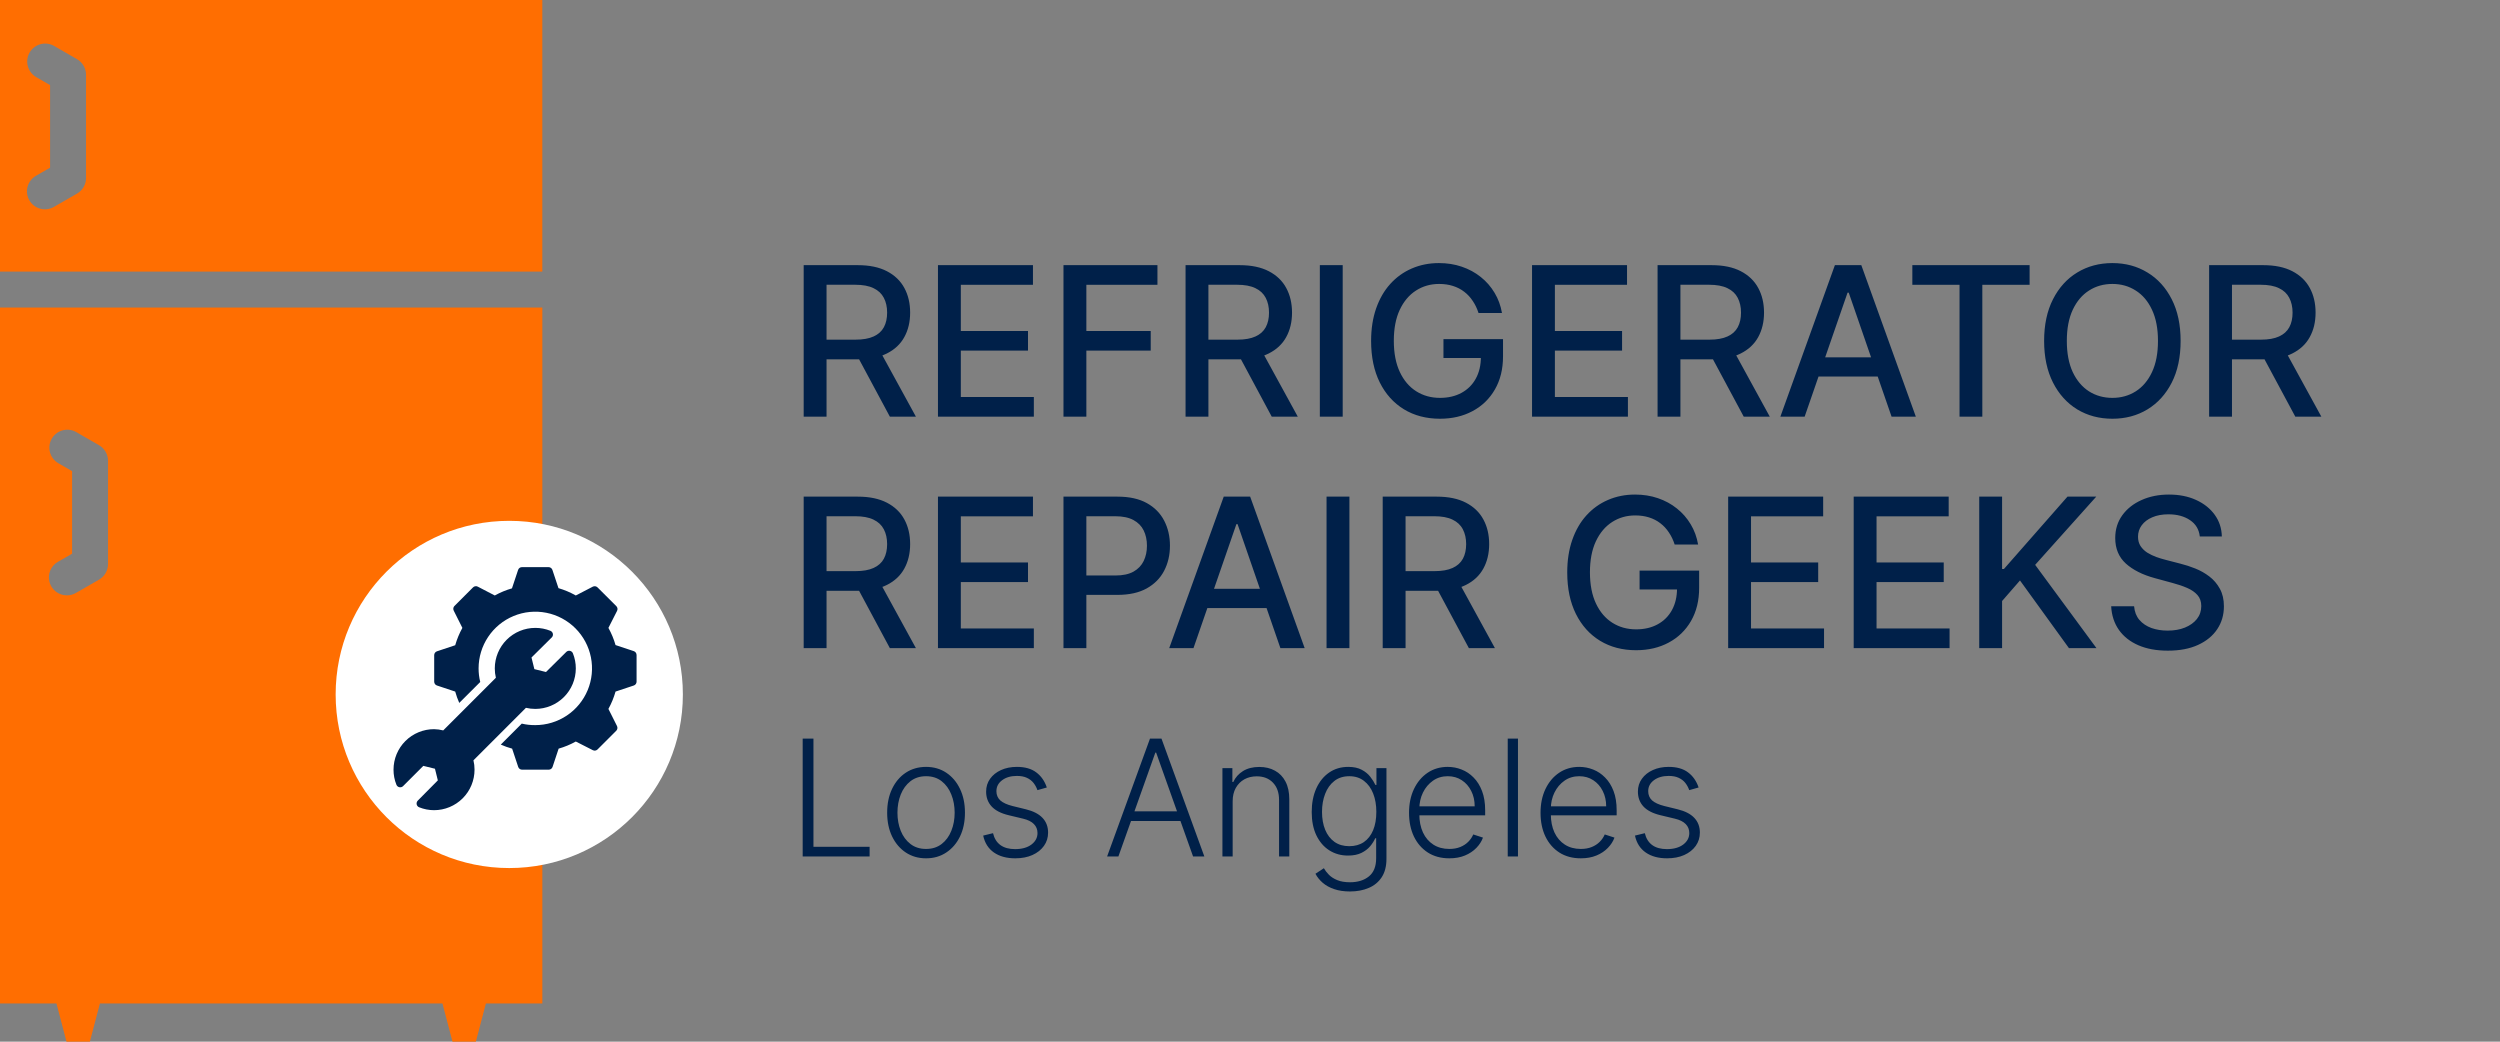
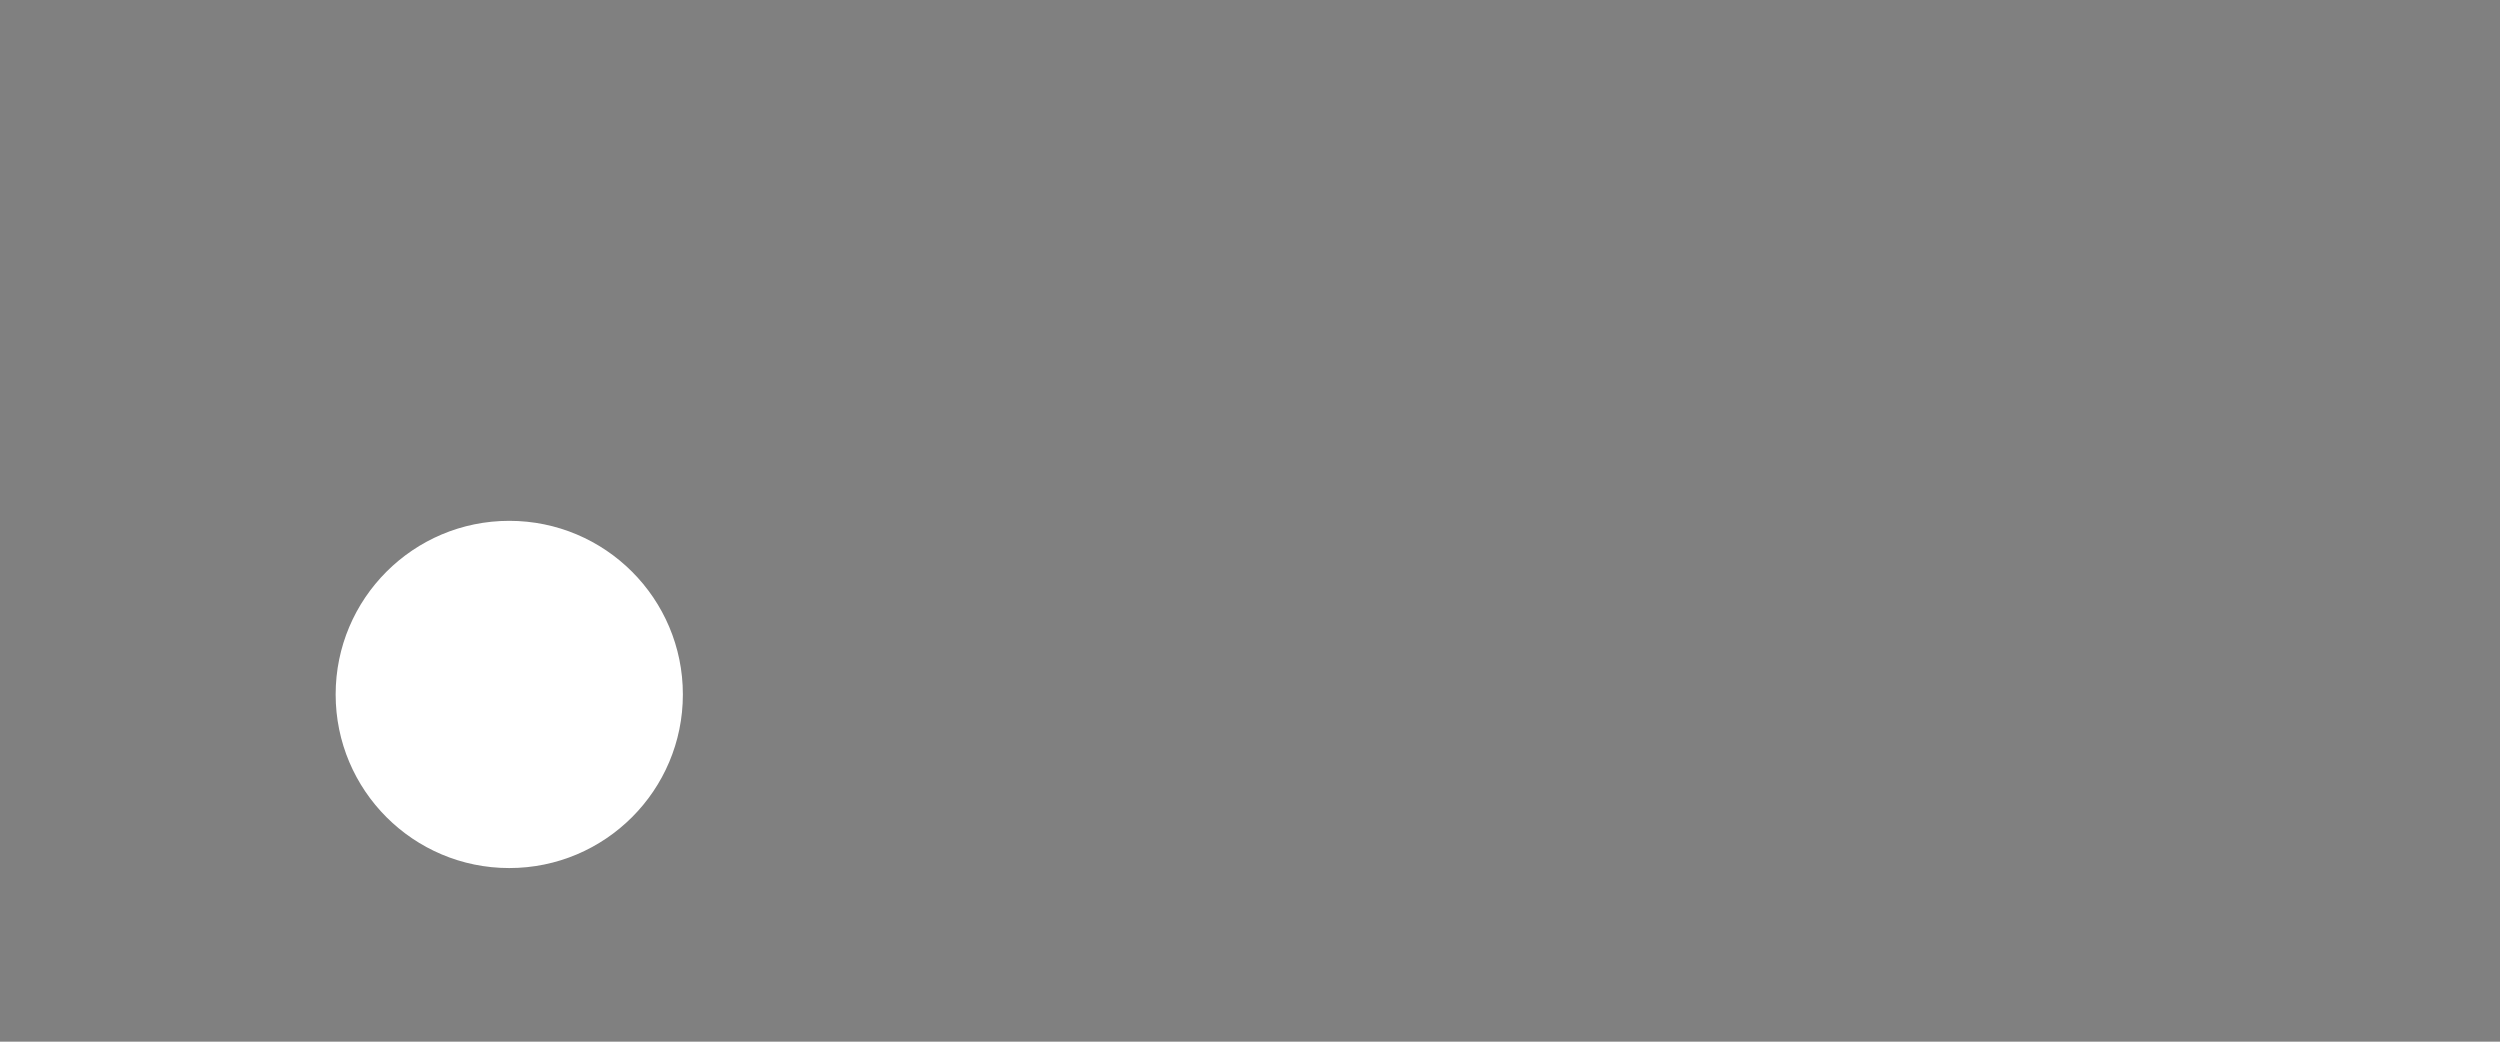
<svg xmlns="http://www.w3.org/2000/svg" width="216" height="90" viewBox="0 0 216 90" fill="none">
  <rect x="0" y="0" width="216" height="90" fill="#808080" stroke="none" />
-   <path fill-rule="evenodd" clip-rule="evenodd" d="M0 0V23.468H46.856V0H0ZM7.764 90L8.632 86.7H38.228L39.096 90H41.114L41.981 86.7H46.859V26.571H0V86.7H4.878L5.747 90H7.764ZM9.334 39.812V48.736C9.334 49.008 9.262 49.276 9.126 49.512C8.989 49.748 8.794 49.944 8.558 50.08L6.558 51.232C6.323 51.369 6.056 51.44 5.784 51.44C5.441 51.442 5.107 51.33 4.834 51.122C4.561 50.914 4.365 50.621 4.276 50.29C4.187 49.959 4.211 49.607 4.343 49.291C4.475 48.974 4.708 48.71 5.006 48.54L6.229 47.84V40.708L5.029 40.015C4.676 39.807 4.42 39.469 4.316 39.073C4.212 38.677 4.268 38.256 4.473 37.902C4.678 37.547 5.014 37.288 5.409 37.181C5.803 37.073 6.225 37.126 6.581 37.327L8.558 38.467C8.794 38.603 8.99 38.8 9.126 39.036C9.262 39.272 9.334 39.539 9.334 39.812ZM7.434 6.457V15.382C7.434 15.654 7.362 15.922 7.226 16.157C7.089 16.393 6.894 16.589 6.658 16.725L4.658 17.877C4.301 18.083 3.878 18.139 3.48 18.032C3.083 17.926 2.743 17.666 2.537 17.31C2.332 16.953 2.276 16.529 2.383 16.132C2.489 15.734 2.75 15.395 3.106 15.189L4.327 14.489V7.354L3.127 6.661C2.95 6.559 2.796 6.423 2.672 6.262C2.547 6.1 2.456 5.915 2.404 5.718C2.351 5.522 2.337 5.316 2.364 5.114C2.39 4.912 2.457 4.717 2.558 4.54C2.66 4.364 2.796 4.209 2.958 4.085C3.12 3.961 3.304 3.87 3.501 3.817C3.698 3.764 3.903 3.751 4.105 3.777C4.308 3.804 4.502 3.87 4.679 3.972L6.655 5.113C6.891 5.249 7.087 5.445 7.224 5.681C7.361 5.917 7.433 6.184 7.433 6.457H7.434Z" fill="#FF6E01" />
-   <path d="M69.438 36V22.909H74.104C75.119 22.909 75.96 23.084 76.629 23.433C77.303 23.783 77.805 24.266 78.138 24.884C78.47 25.498 78.636 26.207 78.636 27.013C78.636 27.814 78.468 28.519 78.131 29.129C77.799 29.734 77.296 30.204 76.623 30.541C75.954 30.878 75.112 31.046 74.098 31.046H70.563V29.346H73.919C74.558 29.346 75.078 29.254 75.479 29.071C75.883 28.888 76.18 28.621 76.367 28.272C76.555 27.923 76.648 27.503 76.648 27.013C76.648 26.518 76.553 26.09 76.361 25.728C76.173 25.366 75.877 25.089 75.472 24.897C75.072 24.701 74.546 24.603 73.894 24.603H71.413V36H69.438ZM75.901 30.094L79.135 36H76.885L73.715 30.094H75.901ZM81.04 36V22.909H89.247V24.609H83.015V28.598H88.819V30.292H83.015V34.3H89.324V36H81.04ZM91.885 36V22.909H100.003V24.609H93.861V28.598H99.422V30.292H93.861V36H91.885ZM102.432 36V22.909H107.099C108.113 22.909 108.954 23.084 109.623 23.433C110.297 23.783 110.8 24.266 111.132 24.884C111.464 25.498 111.631 26.207 111.631 27.013C111.631 27.814 111.462 28.519 111.126 29.129C110.793 29.734 110.29 30.204 109.617 30.541C108.948 30.878 108.106 31.046 107.092 31.046H103.557V29.346H106.913C107.552 29.346 108.072 29.254 108.473 29.071C108.878 28.888 109.174 28.621 109.361 28.272C109.549 27.923 109.643 27.503 109.643 27.013C109.643 26.518 109.547 26.09 109.355 25.728C109.167 25.366 108.871 25.089 108.466 24.897C108.066 24.701 107.54 24.603 106.888 24.603H104.407V36H102.432ZM108.895 30.094L112.129 36H109.879L106.709 30.094H108.895ZM116.009 22.909V36H114.034V22.909H116.009ZM127.745 27.045C127.621 26.657 127.455 26.31 127.246 26.003C127.042 25.692 126.797 25.428 126.511 25.21C126.226 24.989 125.9 24.82 125.533 24.705C125.171 24.59 124.773 24.533 124.338 24.533C123.601 24.533 122.936 24.722 122.344 25.102C121.751 25.481 121.282 26.037 120.937 26.77C120.596 27.499 120.426 28.391 120.426 29.448C120.426 30.509 120.599 31.406 120.944 32.139C121.289 32.872 121.762 33.428 122.363 33.807C122.964 34.187 123.648 34.376 124.415 34.376C125.126 34.376 125.746 34.231 126.275 33.942C126.807 33.652 127.219 33.243 127.508 32.715C127.802 32.182 127.949 31.555 127.949 30.835L128.461 30.931H124.715V29.301H129.861V30.791C129.861 31.89 129.626 32.844 129.157 33.654C128.693 34.459 128.05 35.082 127.227 35.521C126.409 35.959 125.471 36.179 124.415 36.179C123.23 36.179 122.19 35.906 121.295 35.361C120.405 34.815 119.71 34.042 119.211 33.041C118.713 32.035 118.464 30.842 118.464 29.461C118.464 28.417 118.608 27.479 118.898 26.648C119.188 25.817 119.595 25.112 120.119 24.533C120.648 23.949 121.268 23.504 121.979 23.197C122.695 22.886 123.477 22.73 124.325 22.73C125.032 22.73 125.691 22.834 126.3 23.043C126.914 23.252 127.459 23.548 127.937 23.932C128.418 24.315 128.817 24.771 129.132 25.3C129.447 25.824 129.66 26.405 129.771 27.045H127.745ZM132.368 36V22.909H140.575V24.609H134.343V28.598H140.147V30.292H134.343V34.3H140.652V36H132.368ZM143.214 36V22.909H147.88C148.894 22.909 149.736 23.084 150.405 23.433C151.078 23.783 151.581 24.266 151.913 24.884C152.246 25.498 152.412 26.207 152.412 27.013C152.412 27.814 152.243 28.519 151.907 29.129C151.574 29.734 151.072 30.204 150.398 30.541C149.729 30.878 148.888 31.046 147.873 31.046H144.339V29.346H147.694C148.334 29.346 148.854 29.254 149.254 29.071C149.659 28.888 149.955 28.621 150.143 28.272C150.33 27.923 150.424 27.503 150.424 27.013C150.424 26.518 150.328 26.09 150.136 25.728C149.949 25.366 149.653 25.089 149.248 24.897C148.847 24.701 148.321 24.603 147.669 24.603H145.189V36H143.214ZM149.676 30.094L152.91 36H150.66L147.49 30.094H149.676ZM155.921 36H153.824L158.535 22.909H160.817L165.528 36H163.432L159.731 25.287H159.628L155.921 36ZM156.273 30.874H163.074V32.535H156.273V30.874ZM165.226 24.609V22.909H175.358V24.609H171.273V36H169.304V24.609H165.226ZM188.405 29.454C188.405 30.852 188.15 32.054 187.638 33.06C187.127 34.061 186.426 34.832 185.535 35.374C184.649 35.91 183.641 36.179 182.512 36.179C181.378 36.179 180.366 35.91 179.476 35.374C178.589 34.832 177.89 34.059 177.379 33.053C176.868 32.048 176.612 30.848 176.612 29.454C176.612 28.057 176.868 26.857 177.379 25.856C177.89 24.85 178.589 24.079 179.476 23.542C180.366 23.001 181.378 22.73 182.512 22.73C183.641 22.73 184.649 23.001 185.535 23.542C186.426 24.079 187.127 24.85 187.638 25.856C188.15 26.857 188.405 28.057 188.405 29.454ZM186.449 29.454C186.449 28.389 186.277 27.492 185.932 26.764C185.591 26.03 185.122 25.477 184.525 25.102C183.933 24.722 183.262 24.533 182.512 24.533C181.758 24.533 181.084 24.722 180.492 25.102C179.9 25.477 179.431 26.03 179.086 26.764C178.745 27.492 178.574 28.389 178.574 29.454C178.574 30.52 178.745 31.419 179.086 32.152C179.431 32.881 179.9 33.435 180.492 33.814C181.084 34.189 181.758 34.376 182.512 34.376C183.262 34.376 183.933 34.189 184.525 33.814C185.122 33.435 185.591 32.881 185.932 32.152C186.277 31.419 186.449 30.52 186.449 29.454ZM190.868 36V22.909H195.534C196.548 22.909 197.39 23.084 198.059 23.433C198.732 23.783 199.235 24.266 199.567 24.884C199.9 25.498 200.066 26.207 200.066 27.013C200.066 27.814 199.898 28.519 199.561 29.129C199.229 29.734 198.726 30.204 198.053 30.541C197.384 30.878 196.542 31.046 195.528 31.046H191.993V29.346H195.349C195.988 29.346 196.508 29.254 196.908 29.071C197.313 28.888 197.609 28.621 197.797 28.272C197.984 27.923 198.078 27.503 198.078 27.013C198.078 26.518 197.982 26.09 197.79 25.728C197.603 25.366 197.307 25.089 196.902 24.897C196.501 24.701 195.975 24.603 195.323 24.603H192.843V36H190.868ZM197.33 30.094L200.565 36H198.315L195.144 30.094H197.33ZM69.438 56V42.909H74.104C75.119 42.909 75.96 43.084 76.629 43.433C77.303 43.783 77.805 44.266 78.138 44.884C78.47 45.498 78.636 46.207 78.636 47.013C78.636 47.814 78.468 48.519 78.131 49.129C77.799 49.734 77.296 50.205 76.623 50.541C75.954 50.878 75.112 51.046 74.098 51.046H70.563V49.346H73.919C74.558 49.346 75.078 49.254 75.479 49.071C75.883 48.888 76.18 48.621 76.367 48.272C76.555 47.923 76.648 47.503 76.648 47.013C76.648 46.519 76.553 46.09 76.361 45.728C76.173 45.366 75.877 45.089 75.472 44.897C75.072 44.701 74.546 44.603 73.894 44.603H71.413V56H69.438ZM75.901 50.094L79.135 56H76.885L73.715 50.094H75.901ZM81.04 56V42.909H89.247V44.609H83.015V48.598H88.819V50.292H83.015V54.3H89.324V56H81.04ZM91.885 56V42.909H96.552C97.57 42.909 98.414 43.094 99.083 43.465C99.752 43.836 100.253 44.343 100.585 44.986C100.917 45.626 101.084 46.346 101.084 47.147C101.084 47.952 100.915 48.677 100.579 49.32C100.246 49.959 99.743 50.467 99.07 50.842C98.401 51.212 97.559 51.398 96.545 51.398H93.337V49.723H96.366C97.01 49.723 97.532 49.612 97.932 49.391C98.333 49.165 98.627 48.858 98.814 48.47C99.002 48.082 99.096 47.641 99.096 47.147C99.096 46.653 99.002 46.214 98.814 45.83C98.627 45.447 98.331 45.146 97.926 44.929C97.525 44.712 96.997 44.603 96.341 44.603H93.861V56H91.885ZM103.116 56H101.02L105.731 42.909H108.013L112.724 56H110.627L106.926 45.287H106.824L103.116 56ZM103.468 50.874H110.269V52.535H103.468V50.874ZM116.589 42.909V56H114.614V42.909H116.589ZM119.466 56V42.909H124.132C125.146 42.909 125.988 43.084 126.657 43.433C127.33 43.783 127.833 44.266 128.165 44.884C128.498 45.498 128.664 46.207 128.664 47.013C128.664 47.814 128.495 48.519 128.159 49.129C127.826 49.734 127.324 50.205 126.65 50.541C125.981 50.878 125.14 51.046 124.125 51.046H120.591V49.346H123.946C124.586 49.346 125.105 49.254 125.506 49.071C125.911 48.888 126.207 48.621 126.395 48.272C126.582 47.923 126.676 47.503 126.676 47.013C126.676 46.519 126.58 46.09 126.388 45.728C126.201 45.366 125.904 45.089 125.5 44.897C125.099 44.701 124.573 44.603 123.921 44.603H121.441V56H119.466ZM125.928 50.094L129.162 56H126.912L123.742 50.094H125.928ZM144.69 47.045C144.567 46.657 144.4 46.31 144.192 46.003C143.987 45.692 143.742 45.428 143.456 45.21C143.171 44.989 142.845 44.82 142.479 44.705C142.116 44.59 141.718 44.533 141.283 44.533C140.546 44.533 139.881 44.722 139.289 45.102C138.697 45.481 138.228 46.037 137.883 46.77C137.542 47.499 137.371 48.391 137.371 49.448C137.371 50.509 137.544 51.406 137.889 52.139C138.234 52.872 138.707 53.428 139.308 53.807C139.909 54.187 140.593 54.376 141.36 54.376C142.072 54.376 142.692 54.231 143.22 53.942C143.753 53.652 144.164 53.243 144.454 52.715C144.748 52.182 144.895 51.555 144.895 50.835L145.406 50.931H141.66V49.301H146.806V50.791C146.806 51.89 146.572 52.844 146.103 53.654C145.638 54.459 144.995 55.082 144.172 55.521C143.354 55.959 142.417 56.179 141.36 56.179C140.175 56.179 139.135 55.906 138.241 55.361C137.35 54.815 136.655 54.042 136.157 53.041C135.658 52.035 135.409 50.842 135.409 49.461C135.409 48.417 135.554 47.479 135.844 46.648C136.133 45.818 136.54 45.112 137.064 44.533C137.593 43.949 138.213 43.504 138.925 43.197C139.64 42.886 140.422 42.73 141.27 42.73C141.978 42.73 142.636 42.834 143.246 43.043C143.859 43.252 144.405 43.548 144.882 43.932C145.363 44.315 145.762 44.771 146.077 45.3C146.393 45.824 146.606 46.406 146.716 47.045H144.69ZM149.313 56V42.909H157.521V44.609H151.288V48.598H157.092V50.292H151.288V54.3H157.597V56H149.313ZM160.159 56V42.909H168.366V44.609H162.134V48.598H167.938V50.292H162.134V54.3H168.443V56H160.159ZM171.005 56V42.909H172.98V49.16H173.14L178.63 42.909H181.117L175.837 48.803L181.136 56H178.758L174.527 50.151L172.98 51.928V56H171.005ZM190.062 46.348C189.994 45.743 189.713 45.274 189.219 44.942C188.724 44.605 188.102 44.437 187.352 44.437C186.815 44.437 186.351 44.522 185.959 44.693C185.567 44.859 185.262 45.089 185.045 45.383C184.832 45.673 184.725 46.003 184.725 46.374C184.725 46.685 184.798 46.953 184.942 47.179C185.092 47.405 185.286 47.594 185.524 47.748C185.767 47.897 186.027 48.023 186.304 48.125C186.581 48.223 186.847 48.304 187.103 48.368L188.381 48.7C188.799 48.803 189.227 48.941 189.666 49.116C190.105 49.291 190.512 49.521 190.887 49.806C191.262 50.092 191.565 50.445 191.795 50.867C192.029 51.289 192.146 51.794 192.146 52.382C192.146 53.124 191.955 53.782 191.571 54.357C191.192 54.932 190.64 55.386 189.915 55.719C189.195 56.051 188.324 56.217 187.301 56.217C186.321 56.217 185.473 56.062 184.757 55.751C184.041 55.44 183.481 54.999 183.076 54.428C182.671 53.852 182.447 53.17 182.405 52.382H184.386C184.425 52.855 184.578 53.249 184.847 53.565C185.119 53.876 185.467 54.108 185.888 54.261C186.315 54.41 186.781 54.485 187.288 54.485C187.847 54.485 188.343 54.398 188.778 54.223C189.217 54.044 189.562 53.797 189.813 53.481C190.065 53.162 190.19 52.789 190.19 52.363C190.19 51.975 190.08 51.658 189.858 51.41C189.641 51.163 189.344 50.959 188.969 50.797C188.599 50.635 188.179 50.492 187.71 50.369L186.163 49.947C185.115 49.661 184.284 49.242 183.67 48.688C183.061 48.133 182.756 47.401 182.756 46.489C182.756 45.734 182.961 45.076 183.37 44.514C183.779 43.951 184.333 43.514 185.032 43.203C185.731 42.888 186.519 42.73 187.397 42.73C188.283 42.73 189.065 42.886 189.743 43.197C190.425 43.508 190.962 43.936 191.354 44.481C191.746 45.023 191.95 45.645 191.967 46.348H190.062Z" fill="#002049" />
-   <path d="M69.352 74V63.818H70.282V73.165H75.134V74H69.352ZM80.011 74.159C79.352 74.159 78.769 73.992 78.261 73.657C77.758 73.322 77.363 72.86 77.078 72.27C76.793 71.677 76.651 70.992 76.651 70.217C76.651 69.434 76.793 68.747 77.078 68.153C77.363 67.557 77.758 67.093 78.261 66.761C78.769 66.427 79.352 66.259 80.011 66.259C80.671 66.259 81.253 66.427 81.756 66.761C82.26 67.096 82.655 67.56 82.94 68.153C83.228 68.747 83.372 69.434 83.372 70.217C83.372 70.992 83.23 71.677 82.945 72.27C82.66 72.86 82.263 73.322 81.756 73.657C81.253 73.992 80.671 74.159 80.011 74.159ZM80.011 73.349C80.542 73.349 80.991 73.206 81.359 72.921C81.727 72.636 82.005 72.257 82.194 71.783C82.386 71.309 82.482 70.787 82.482 70.217C82.482 69.647 82.386 69.123 82.194 68.646C82.005 68.168 81.727 67.785 81.359 67.497C80.991 67.209 80.542 67.065 80.011 67.065C79.484 67.065 79.035 67.209 78.664 67.497C78.296 67.785 78.016 68.168 77.824 68.646C77.635 69.123 77.54 69.647 77.54 70.217C77.54 70.787 77.635 71.309 77.824 71.783C78.016 72.257 78.296 72.636 78.664 72.921C79.032 73.206 79.481 73.349 80.011 73.349ZM90.445 68.039L89.635 68.268C89.556 68.039 89.443 67.832 89.297 67.646C89.151 67.461 88.961 67.313 88.725 67.204C88.493 67.094 88.205 67.04 87.86 67.04C87.343 67.04 86.919 67.162 86.588 67.408C86.256 67.653 86.09 67.969 86.09 68.357C86.09 68.685 86.203 68.952 86.428 69.158C86.657 69.36 87.008 69.521 87.482 69.64L88.636 69.923C89.275 70.079 89.754 70.326 90.073 70.664C90.394 71.002 90.555 71.426 90.555 71.937C90.555 72.368 90.436 72.751 90.197 73.085C89.958 73.42 89.625 73.683 89.198 73.876C88.773 74.065 88.281 74.159 87.721 74.159C86.975 74.159 86.361 73.992 85.877 73.657C85.393 73.319 85.083 72.832 84.947 72.195L85.797 71.987C85.906 72.441 86.12 72.784 86.438 73.016C86.76 73.248 87.183 73.364 87.706 73.364C88.293 73.364 88.762 73.233 89.113 72.971C89.464 72.706 89.64 72.374 89.64 71.977C89.64 71.668 89.537 71.41 89.332 71.201C89.126 70.989 88.815 70.833 88.397 70.734L87.149 70.435C86.486 70.276 85.996 70.024 85.678 69.68C85.36 69.335 85.201 68.907 85.201 68.397C85.201 67.976 85.315 67.606 85.543 67.288C85.772 66.967 86.087 66.715 86.488 66.533C86.889 66.35 87.347 66.259 87.86 66.259C88.56 66.259 89.118 66.418 89.536 66.737C89.957 67.051 90.26 67.486 90.445 68.039ZM96.629 74H95.654L99.358 63.818H100.353L104.056 74H103.082L99.89 65.026H99.821L96.629 74ZM97.33 70.097H102.381V70.933H97.33V70.097ZM106.502 69.227V74H105.618V66.364H106.478V67.562H106.557C106.736 67.171 107.015 66.858 107.392 66.622C107.774 66.383 108.244 66.264 108.804 66.264C109.318 66.264 109.769 66.372 110.157 66.587C110.548 66.799 110.851 67.113 111.066 67.527C111.285 67.941 111.395 68.45 111.395 69.053V74H110.51V69.108C110.51 68.481 110.334 67.986 109.983 67.621C109.635 67.257 109.167 67.075 108.581 67.075C108.18 67.075 107.823 67.161 107.512 67.333C107.2 67.505 106.953 67.754 106.771 68.079C106.592 68.4 106.502 68.783 106.502 69.227ZM116.638 77.023C116.118 77.023 115.662 76.955 115.271 76.819C114.88 76.686 114.55 76.504 114.282 76.272C114.013 76.04 113.805 75.78 113.655 75.492L114.381 75.014C114.491 75.206 114.636 75.395 114.819 75.581C115.004 75.767 115.245 75.921 115.54 76.043C115.838 76.166 116.204 76.227 116.638 76.227C117.314 76.227 117.86 76.058 118.274 75.72C118.692 75.382 118.9 74.857 118.9 74.144V72.424H118.821C118.718 72.656 118.571 72.888 118.378 73.12C118.186 73.349 117.934 73.539 117.623 73.692C117.314 73.844 116.932 73.921 116.474 73.921C115.864 73.921 115.323 73.77 114.849 73.468C114.378 73.166 114.007 72.736 113.735 72.175C113.466 71.612 113.332 70.941 113.332 70.162C113.332 69.39 113.463 68.71 113.725 68.124C113.99 67.537 114.36 67.079 114.834 66.751C115.308 66.423 115.859 66.259 116.489 66.259C116.956 66.259 117.344 66.342 117.653 66.508C117.961 66.67 118.208 66.872 118.393 67.114C118.582 67.356 118.73 67.592 118.836 67.82H118.925V66.364H119.79V74.199C119.79 74.845 119.653 75.377 119.378 75.795C119.103 76.212 118.728 76.521 118.254 76.719C117.78 76.922 117.242 77.023 116.638 77.023ZM116.579 73.11C117.069 73.11 117.488 72.992 117.836 72.757C118.184 72.519 118.451 72.177 118.637 71.733C118.823 71.289 118.915 70.76 118.915 70.147C118.915 69.55 118.824 69.022 118.642 68.561C118.46 68.097 118.194 67.733 117.846 67.467C117.502 67.199 117.079 67.065 116.579 67.065C116.068 67.065 115.637 67.202 115.286 67.477C114.935 67.752 114.67 68.124 114.491 68.591C114.312 69.055 114.222 69.574 114.222 70.147C114.222 70.73 114.313 71.246 114.496 71.693C114.678 72.137 114.945 72.485 115.296 72.737C115.647 72.986 116.075 73.11 116.579 73.11ZM125.221 74.159C124.508 74.159 123.891 73.993 123.371 73.662C122.851 73.327 122.448 72.865 122.163 72.275C121.881 71.682 121.74 70.999 121.74 70.227C121.74 69.458 121.881 68.775 122.163 68.178C122.448 67.578 122.841 67.109 123.341 66.771C123.845 66.43 124.427 66.259 125.086 66.259C125.501 66.259 125.9 66.335 126.284 66.488C126.669 66.637 127.014 66.867 127.319 67.179C127.627 67.487 127.87 67.877 128.049 68.347C128.228 68.815 128.318 69.368 128.318 70.008V70.445H122.352V69.665H127.413C127.413 69.174 127.314 68.733 127.115 68.342C126.919 67.948 126.646 67.636 126.294 67.408C125.946 67.179 125.544 67.065 125.086 67.065C124.602 67.065 124.176 67.194 123.809 67.452C123.441 67.711 123.152 68.052 122.944 68.477C122.738 68.901 122.634 69.365 122.63 69.869V70.336C122.63 70.942 122.735 71.473 122.944 71.927C123.156 72.378 123.456 72.727 123.843 72.976C124.231 73.224 124.69 73.349 125.221 73.349C125.582 73.349 125.898 73.292 126.17 73.18C126.445 73.067 126.676 72.916 126.861 72.727C127.05 72.535 127.193 72.325 127.289 72.096L128.129 72.369C128.013 72.691 127.822 72.987 127.557 73.259C127.295 73.531 126.967 73.75 126.573 73.915C126.182 74.078 125.731 74.159 125.221 74.159ZM131.153 63.818V74H130.268V63.818H131.153ZM136.582 74.159C135.869 74.159 135.253 73.993 134.732 73.662C134.212 73.327 133.809 72.865 133.524 72.275C133.243 71.682 133.102 70.999 133.102 70.227C133.102 69.458 133.243 68.775 133.524 68.178C133.809 67.578 134.202 67.109 134.703 66.771C135.206 66.43 135.788 66.259 136.448 66.259C136.862 66.259 137.261 66.335 137.646 66.488C138.03 66.637 138.375 66.867 138.68 67.179C138.988 67.487 139.232 67.877 139.411 68.347C139.59 68.815 139.679 69.368 139.679 70.008V70.445H133.713V69.665H138.774C138.774 69.174 138.675 68.733 138.476 68.342C138.28 67.948 138.007 67.636 137.656 67.408C137.308 67.179 136.905 67.065 136.448 67.065C135.964 67.065 135.538 67.194 135.17 67.452C134.802 67.711 134.514 68.052 134.305 68.477C134.099 68.901 133.995 69.365 133.992 69.869V70.336C133.992 70.942 134.096 71.473 134.305 71.927C134.517 72.378 134.817 72.727 135.205 72.976C135.593 73.224 136.052 73.349 136.582 73.349C136.943 73.349 137.26 73.292 137.531 73.18C137.807 73.067 138.037 72.916 138.222 72.727C138.411 72.535 138.554 72.325 138.65 72.096L139.49 72.369C139.374 72.691 139.184 72.987 138.919 73.259C138.657 73.531 138.329 73.75 137.934 73.915C137.543 74.078 137.092 74.159 136.582 74.159ZM146.76 68.039L145.95 68.268C145.87 68.039 145.757 67.832 145.612 67.646C145.466 67.461 145.275 67.313 145.04 67.204C144.808 67.094 144.519 67.04 144.175 67.04C143.658 67.04 143.233 67.162 142.902 67.408C142.571 67.653 142.405 67.969 142.405 68.357C142.405 68.685 142.518 68.952 142.743 69.158C142.972 69.36 143.323 69.521 143.797 69.64L144.95 69.923C145.59 70.079 146.069 70.326 146.387 70.664C146.709 71.002 146.869 71.426 146.869 71.937C146.869 72.368 146.75 72.751 146.511 73.085C146.273 73.42 145.94 73.683 145.512 73.876C145.088 74.065 144.596 74.159 144.036 74.159C143.29 74.159 142.675 73.992 142.191 73.657C141.707 73.319 141.397 72.832 141.261 72.195L142.112 71.987C142.221 72.441 142.435 72.784 142.753 73.016C143.074 73.248 143.497 73.364 144.021 73.364C144.607 73.364 145.076 73.233 145.428 72.971C145.779 72.706 145.955 72.374 145.955 71.977C145.955 71.668 145.852 71.41 145.646 71.201C145.441 70.989 145.129 70.833 144.712 70.734L143.464 70.435C142.801 70.276 142.31 70.024 141.992 69.68C141.674 69.335 141.515 68.907 141.515 68.397C141.515 67.976 141.629 67.606 141.858 67.288C142.087 66.967 142.402 66.715 142.803 66.533C143.204 66.35 143.661 66.259 144.175 66.259C144.874 66.259 145.433 66.418 145.85 66.737C146.271 67.051 146.574 67.486 146.76 68.039Z" fill="#002049" />
  <circle cx="44" cy="60" r="15" fill="white" />
-   <path d="M55 56.606V58.895C55 58.968 54.977 59.039 54.934 59.099C54.892 59.159 54.831 59.204 54.762 59.227L53.183 59.752C53.035 60.273 52.829 60.776 52.567 61.25L53.313 62.737C53.343 62.802 53.353 62.873 53.342 62.943C53.331 63.013 53.299 63.078 53.25 63.13L51.629 64.75C51.577 64.803 51.51 64.837 51.437 64.849C51.364 64.861 51.289 64.85 51.223 64.817L49.75 64.067C49.28 64.328 48.782 64.535 48.266 64.683L47.741 66.262C47.717 66.332 47.673 66.392 47.613 66.435C47.553 66.477 47.482 66.5 47.408 66.5H45.105C45.032 66.5 44.96 66.477 44.901 66.435C44.841 66.392 44.796 66.332 44.773 66.262L44.248 64.683C43.913 64.591 43.585 64.474 43.268 64.334L45.081 62.52C45.464 62.612 45.856 62.655 46.25 62.65C47.219 62.65 48.166 62.363 48.972 61.824C49.778 61.286 50.406 60.521 50.777 59.625C51.148 58.73 51.245 57.745 51.056 56.794C50.867 55.844 50.4 54.971 49.715 54.285C49.029 53.6 48.156 53.133 47.206 52.944C46.255 52.755 45.27 52.852 44.375 53.223C43.479 53.594 42.714 54.222 42.176 55.028C41.637 55.834 41.35 56.781 41.35 57.75C41.349 58.145 41.397 58.539 41.493 58.923L39.68 60.732C39.54 60.414 39.423 60.087 39.33 59.752L37.752 59.227C37.682 59.204 37.622 59.159 37.579 59.099C37.537 59.039 37.514 58.968 37.514 58.895V56.606C37.514 56.532 37.537 56.461 37.579 56.401C37.622 56.341 37.682 56.297 37.752 56.273L39.33 55.748C39.479 55.227 39.687 54.724 39.95 54.25L39.204 52.763C39.172 52.7 39.159 52.63 39.167 52.56C39.175 52.49 39.204 52.424 39.25 52.371L40.87 50.75C40.922 50.698 40.99 50.663 41.063 50.651C41.136 50.639 41.21 50.65 41.276 50.684L42.75 51.45C43.219 51.189 43.717 50.982 44.234 50.834L44.759 49.256C44.78 49.181 44.825 49.115 44.888 49.068C44.951 49.022 45.027 48.998 45.105 49H47.394C47.468 49 47.539 49.023 47.599 49.066C47.659 49.108 47.703 49.169 47.727 49.238L48.252 50.817C48.774 50.969 49.276 51.182 49.75 51.45L51.22 50.687C51.285 50.654 51.36 50.642 51.433 50.653C51.506 50.664 51.573 50.698 51.626 50.75L53.25 52.371C53.302 52.423 53.337 52.49 53.349 52.563C53.361 52.636 53.349 52.711 53.316 52.777L52.567 54.25C52.828 54.72 53.035 55.218 53.183 55.734L54.762 56.259C54.834 56.283 54.896 56.33 54.938 56.393C54.981 56.455 55.003 56.53 55 56.606ZM45.441 61.156C45.706 61.219 45.977 61.251 46.25 61.25C47.178 61.25 48.068 60.881 48.725 60.225C49.381 59.569 49.75 58.678 49.75 57.75C49.751 57.303 49.666 56.859 49.498 56.445C49.476 56.391 49.441 56.343 49.397 56.306C49.352 56.269 49.299 56.243 49.242 56.232C49.185 56.22 49.126 56.223 49.071 56.24C49.015 56.257 48.965 56.288 48.924 56.329L47.174 58.062L46.169 57.813L45.921 56.809L47.671 55.076C47.712 55.035 47.743 54.985 47.76 54.929C47.777 54.874 47.78 54.815 47.768 54.758C47.757 54.701 47.731 54.648 47.694 54.603C47.657 54.558 47.609 54.524 47.555 54.502C47.141 54.334 46.697 54.248 46.25 54.25C45.322 54.25 44.431 54.619 43.775 55.275C43.119 55.932 42.75 56.822 42.75 57.75C42.749 58.022 42.781 58.294 42.844 58.559L38.294 63.108C38.035 63.041 37.768 63.005 37.5 63C37.04 63 36.585 63.091 36.161 63.267C35.736 63.442 35.35 63.7 35.025 64.025C34.369 64.681 34 65.572 34 66.5C33.999 66.947 34.084 67.391 34.252 67.805C34.274 67.859 34.309 67.906 34.353 67.943C34.398 67.979 34.451 68.004 34.508 68.016C34.564 68.027 34.623 68.025 34.679 68.008C34.734 67.992 34.785 67.962 34.826 67.921L36.576 66.171L37.581 66.419L37.829 67.424L36.096 69.174C36.055 69.215 36.025 69.265 36.008 69.321C35.991 69.376 35.988 69.435 35.999 69.492C36.011 69.549 36.036 69.602 36.073 69.647C36.11 69.692 36.158 69.726 36.212 69.748C36.621 69.913 37.059 69.999 37.5 70C38.428 70 39.318 69.631 39.975 68.975C40.631 68.319 41 67.428 41 66.5C41.001 66.228 40.969 65.956 40.905 65.692L45.441 61.156Z" fill="#002049" />
</svg>